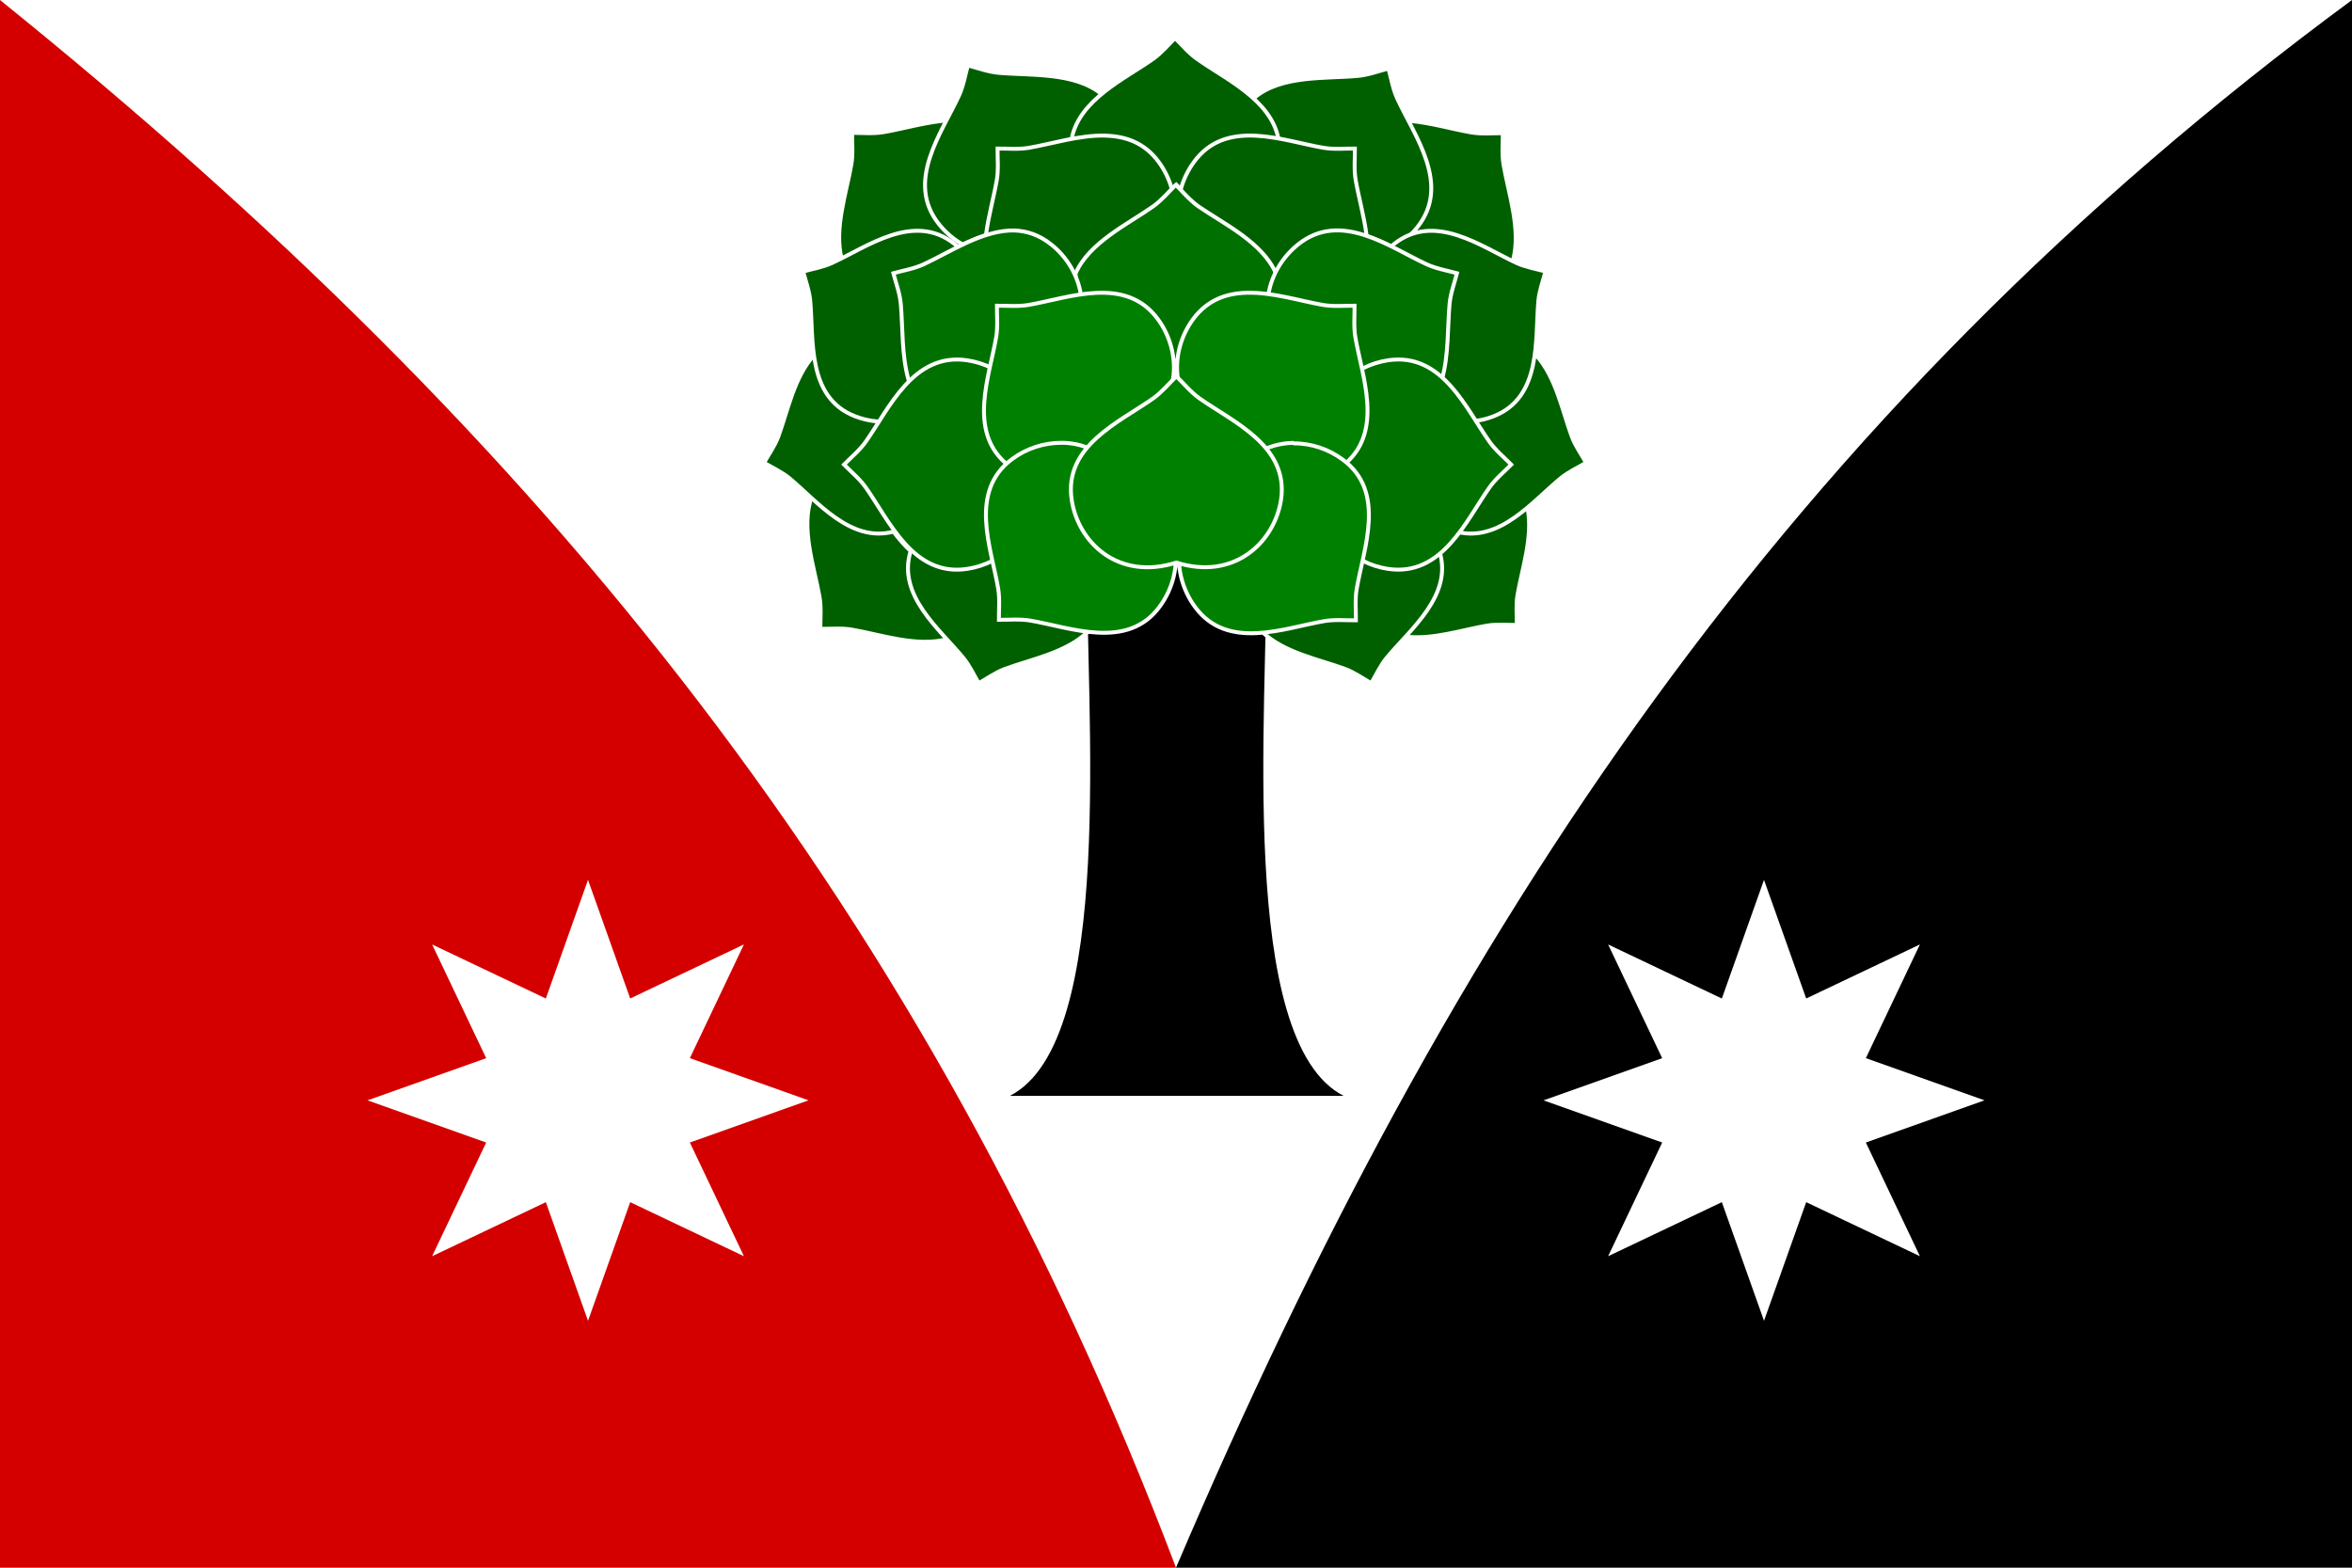
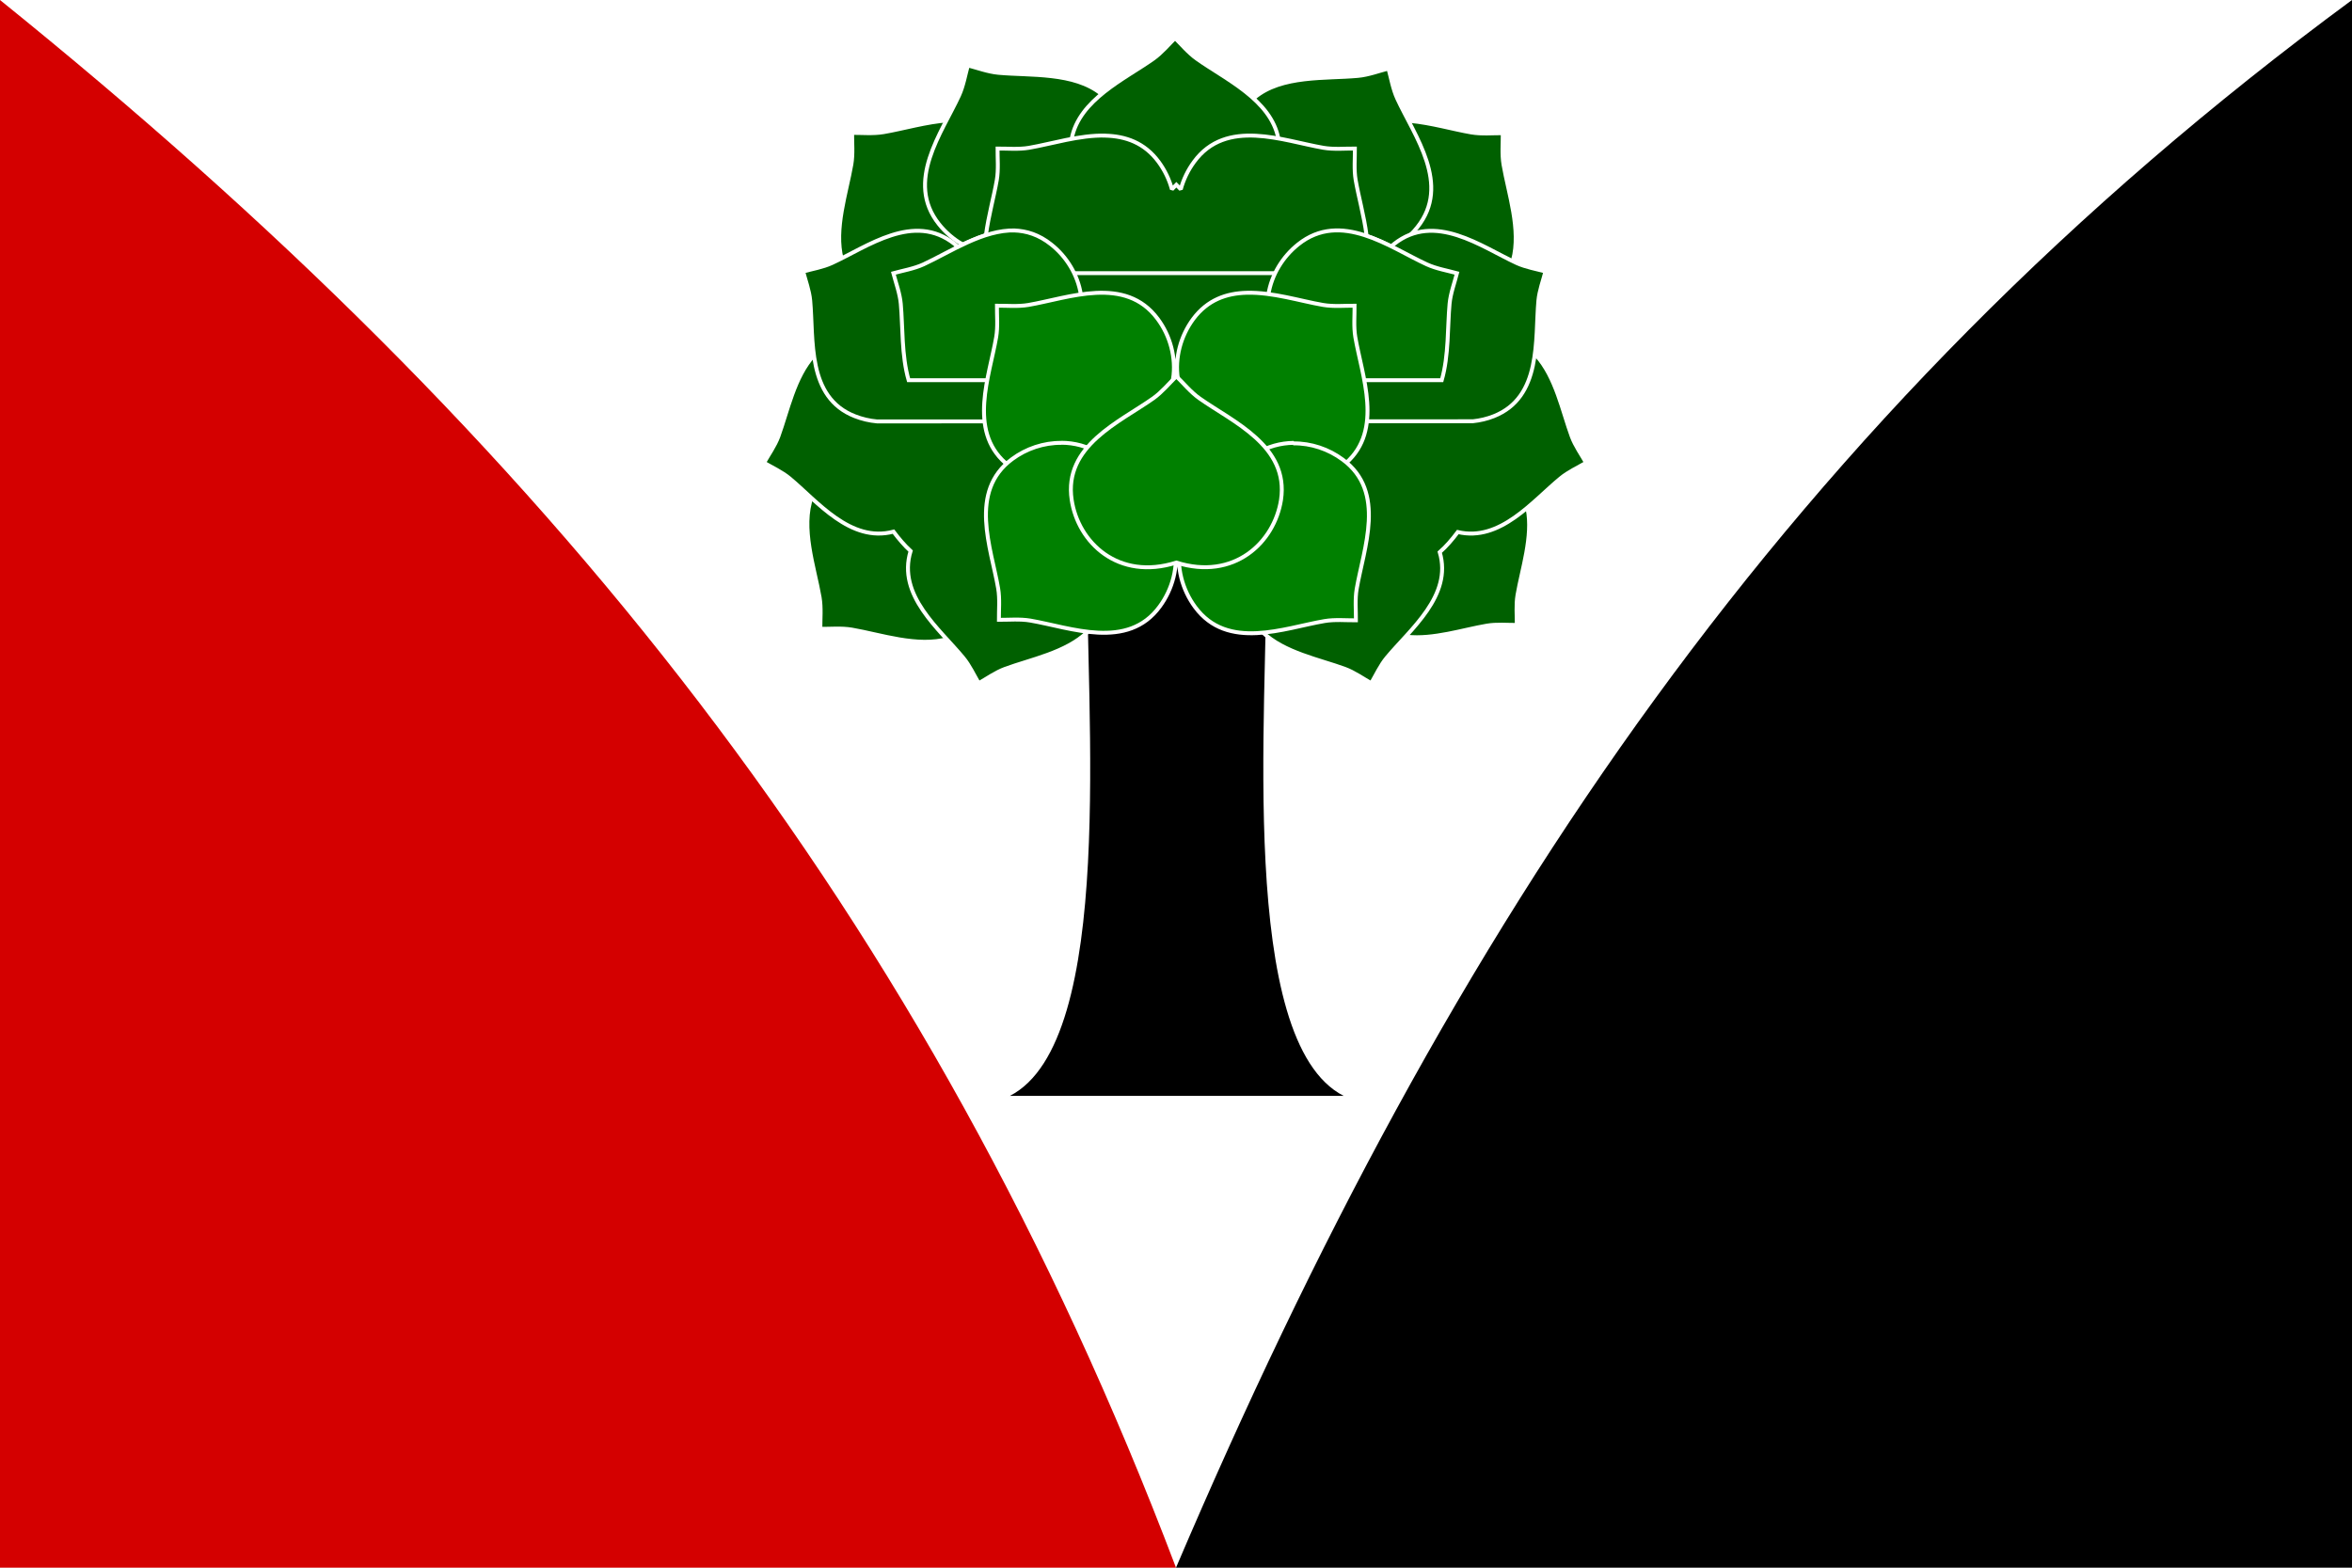
<svg xmlns="http://www.w3.org/2000/svg" xmlns:xlink="http://www.w3.org/1999/xlink" height="400" width="600" version="1.1">
  <path fill="#fff" d="m0 0h600v400h-600z" />
-   <path d="m0 0v400h300c-63.52-167.52-160.74-287.62-300-400z" fill="#d40000" />
+   <path d="m0 0v400h300c-63.52-167.52-160.74-287.62-300-400" fill="#d40000" />
  <path d="m600 0c-143.96 106.09-230.02 235.87-300 400h300v-400z" />
  <path d="m277.32 142.14c-0.364 38.722 7.523 123.5-19.688 137.47h85.124c-27.21-13.967-19.324-98.746-19.688-137.47h-45.749z" />
-   <path id="h" fill="#fff" d="m150 224.5 10.763 30.266 29.012-13.791-13.791 29.012 30.266 10.763-30.266 10.763 13.791 29.012l-29.01-13.79-10.76 30.27-10.76-30.27-29.01 13.79 13.79-29.01-30.27-10.76 30.27-10.76-13.791-29.012 29.012 13.791z" />
  <use xlink:href="#h" x="300" />
  <g stroke="#fff" stroke-miterlimit="2" fill="#008000">
    <path fill="#006000" d="m242 30.7c-5.72 0.396-11.6 2.17-16.6 3.02-2.64 0.452-5.58 0.171-8.02 0.191-0.021 2.44 0.261 5.39-0.191 8.02-1.24 7.22-4.48 16.5-2.46 24.2l-7.63 60.5c-2.95 8.03 0.664 18.1 1.99 25.8 0.452 2.64 0.169 5.58 0.189 8.02 2.44 0.021 5.39-0.261 8.02 0.191 7.35 1.26 16.8 4.6 24.6 2.35 51.1-35.8 75.3-28.7 117-0.531 6.76 0.729 14.3-1.79 20.4-2.83 2.51-0.431 5.32-0.162 7.64-0.182 0.02-2.32-0.249-5.13 0.182-7.64 1.12-6.56 3.99-14.9 2.58-22l-3.73-63.4c2.11-7.78-1.17-17.1-2.42-24.4-0.452-2.64-0.171-5.58-0.191-8.02-2.44-0.021-5.39 0.261-8.02-0.191-4.7-0.805-10.2-2.45-15.7-2.95z" />
    <path fill="#006000" d="m281 24c-6.96-5.67-18.2-4.67-26.3-5.42-2.66-0.245-5.44-1.28-7.8-1.89-0.651 2.35-1.14 5.27-2.26 7.7-4.37 9.5-13.8 21.9-5.11 32.8 1.65 2.08 3.7 3.84 6.01 5.17l-37.9 28.3c-5.03 5.47-6.73 14.3-9.08 20.7-0.882 2.39-2.52 4.69-3.66 6.71 2 1.18 4.57 2.35 6.53 3.98 7.13 5.93 15.5 16.5 26.5 13.6 1.34 1.79 2.78 3.49 4.37 4.95-3.49 11.3 7.39 19.9 13.4 27.2 1.63 1.96 2.8 4.52 3.98 6.52 2.02-1.14 4.32-2.78 6.71-3.66 6.49-2.4 15.6-4.12 21-9.37 20.9-28.4 26.3-26.9 44.7 0.029 5.45 5.23 14.5 6.95 21 9.34 2.39 0.882 4.69 2.52 6.71 3.66 1.18-2 2.35-4.57 3.98-6.53 6-7.22 16.8-15.8 13.5-26.9 1.69-1.49 3.2-3.26 4.61-5.14 10.8 2.55 19.1-7.86 26.2-13.7 1.96-1.63 4.52-2.8 6.53-3.98-1.14-2.02-2.78-4.32-3.66-6.71-2.35-6.37-4.05-15.2-9.08-20.7l-32.1-30.7c0.639-0.622 1.24-1.28 1.79-1.98 8.68-10.9-0.731-23.3-5.11-32.8-1.12-2.43-1.61-5.35-2.26-7.7-2.36 0.611-5.14 1.65-7.8 1.89-8.18 0.754-19.5-0.27-26.4 5.55z" />
    <path fill="#006000" d="m300 9.47c-1.74 1.71-3.62 3.99-5.81 5.54-7.3 5.16-18.9 10.4-20.8 20.4l-22 24.6c-2.4 0.778-4.75 1.85-7.04 2.98-0.276-0.246-0.543-0.501-0.832-0.73-10.4-8.26-22.2 0.697-31.3 4.86-2.31 1.07-5.09 1.53-7.33 2.15 0.582 2.25 1.57 4.89 1.8 7.43 0.914 9.92-0.921 24.7 11.4 29.5 1.81 0.711 3.72 1.16 5.66 1.33l152-0.047c1.82-0.191 3.61-0.612 5.3-1.28 12.3-4.86 10.5-19.6 11.4-29.5 0.234-2.54 1.22-5.18 1.8-7.43-2.24-0.62-5.02-1.09-7.33-2.15-9.04-4.17-20.9-13.1-31.3-4.86-0.24 0.191-0.46 0.405-0.691 0.607-2.21-1.09-4.49-2.11-6.8-2.86l-22-24.6c-1.91-10-13.5-15.2-20.8-20.4-2.18-1.54-4.07-3.83-5.81-5.54z" />
    <path fill="#006000" d="m282 34.6c-6.59-0.179-13.7 2.11-19.5 3.11-2.64 0.452-5.58 0.171-8.02 0.191-0.021 2.44 0.261 5.39-0.191 8.02-0.728 4.24-2.14 9.19-2.78 14.1v9.67h97.1v-9.67c-0.64-4.93-2.05-9.88-2.78-14.1-0.452-2.64-0.171-5.58-0.191-8.02-2.44-0.021-5.39 0.261-8.02-0.191-10.3-1.77-24.8-7.64-33 3.57-1.55 2.1-2.71 4.49-3.4 7.02-0.373-0.39-0.77-0.815-1.13-1.17-0.358 0.352-0.757 0.776-1.13 1.17-0.691-2.53-1.85-4.92-3.4-7.02-3.63-4.9-8.43-6.53-13.6-6.67z" />
-     <path fill="#007000" d="m300 47.1c-1.74 1.71-3.62 3.99-5.81 5.54-6.47 4.58-16.3 9.18-19.8 17.1v30.2h51.1v-30.2c-3.47-7.96-13.3-12.6-19.8-17.1-2.18-1.54-4.07-3.83-5.81-5.54z" />
    <path fill="#007000" d="m259 58.8c-8.2-0.239-16.6 5.51-23.4 8.65-2.43 1.12-5.35 1.61-7.7 2.26 0.611 2.36 1.65 5.14 1.89 7.8 0.535 5.8 0.177 13.2 2 19.5h136c1.82-6.28 1.46-13.7 2-19.5 0.246-2.66 1.28-5.44 1.89-7.8-2.35-0.651-5.27-1.14-7.7-2.26-9.5-4.37-21.9-13.8-32.8-5.11-3.96 3.15-6.8 7.76-7.61 12.8l-23.3 21.6c-0.201-0.206-0.422-0.447-0.619-0.641-0.197 0.194-0.42 0.436-0.621 0.643l-23.3-21.6c-0.814-5.07-3.65-9.68-7.61-12.8-3.07-2.44-6.26-3.45-9.47-3.54z" />
-     <path fill="#007000" d="m253 93.9c-1.97-0.973-4.09-1.64-6.26-1.97-13.8-2.06-19.9 12.3-25.9 20.8-1.54 2.18-3.83 4.07-5.54 5.81 1.71 1.74 3.99 3.62 5.54 5.81 6.04 8.54 12.1 22.9 25.9 20.8 2.23-0.333 4.4-1.03 6.42-2.05h94.5c2.02 1.02 4.19 1.72 6.42 2.05 13.8 2.06 19.9-12.3 25.9-20.8 1.54-2.18 3.83-4.07 5.54-5.81-1.71-1.74-3.99-3.62-5.54-5.81-6.04-8.54-12.1-22.9-25.9-20.8-2.17 0.324-4.28 0.994-6.26 1.97-31.6 4.69-63.2 4.69-94.9 0z" />
    <path d="m318 74.7c-5.12 0.139-9.93 1.77-13.6 6.68-3.19 4.31-4.74 9.88-3.91 15.3h-1.24c0.826-5.4-0.715-11-3.91-15.3-8.29-11.2-22.7-5.34-33-3.57-2.64 0.452-5.58 0.171-8.02 0.191-0.021 2.44 0.261 5.39-0.191 8.02-1.7 9.91-7.18 23.7 2.36 32.1h86.9c9.54-8.41 4.06-22.2 2.36-32.1-0.452-2.64-0.171-5.58-0.191-8.02-2.44-0.021-5.39 0.261-8.02-0.191-5.8-0.994-12.9-3.29-19.5-3.11z" />
    <path d="m330 113c-6.62 0.077-13.3 3.52-17.6 11.7-13.7 7.12-14.1 21.3-7.52 30.2 8.29 11.2 22.7 5.33 33 3.57 2.64-0.452 5.58-0.17 8.02-0.191 0.021-2.44-0.261-5.39 0.191-8.02 1.77-10.3 7.63-24.8-3.57-33-3.6-2.67-8.08-4.19-12.6-4.13zm-59.2 0c-4.53-0.053-9.01 1.47-12.6 4.13-11.2 8.29-5.33 22.7-3.57 33 0.452 2.64 0.171 5.58 0.191 8.02 2.44 0.021 5.39-0.261 8.02 0.191 10.3 1.77 24.8 7.64 33-3.57 6.56-8.87 6.18-23.1-7.52-30.2-4.23-8.14-10.9-11.6-17.6-11.6z" />
    <path d="m300 96.1c-1.74 1.71-3.62 3.99-5.81 5.54-8.54 6.04-22.9 12.1-20.8 25.9 1.63 10.9 11.9 20.7 26.7 16 14.7 4.65 25-5.11 26.7-16 2.06-13.8-12.3-19.9-20.8-25.9-2.18-1.54-4.07-3.83-5.81-5.54z" />
  </g>
</svg>